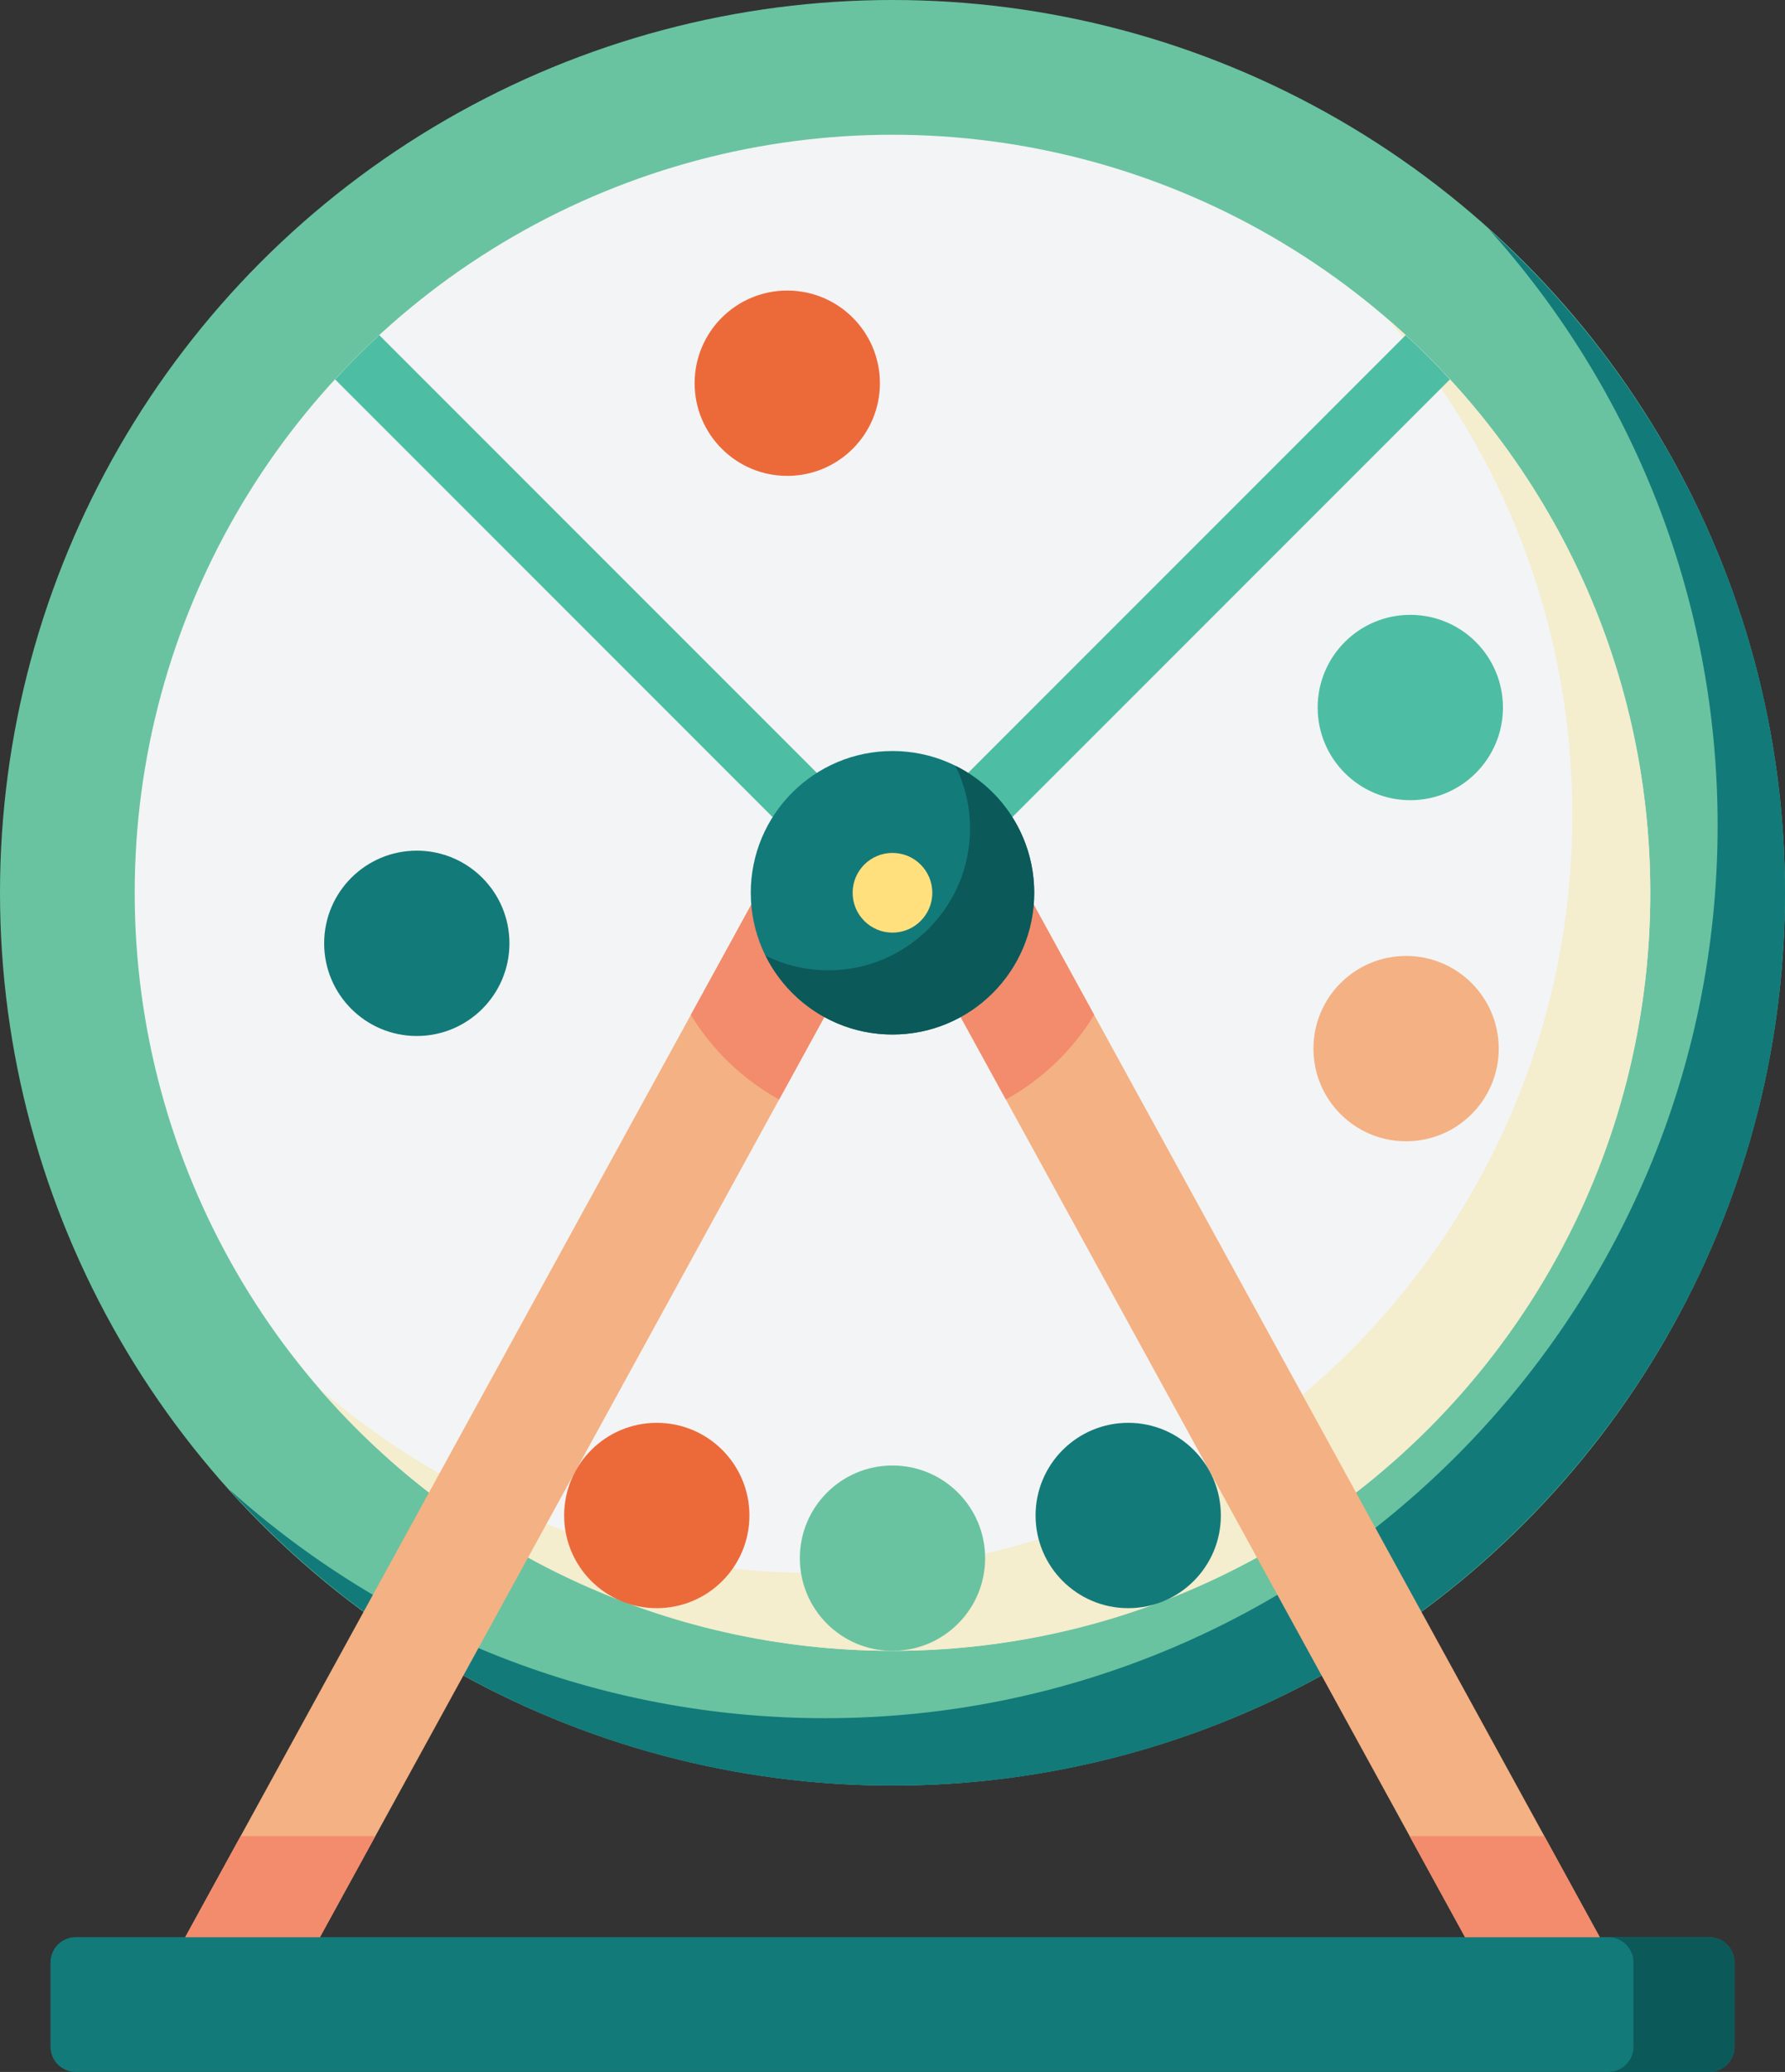
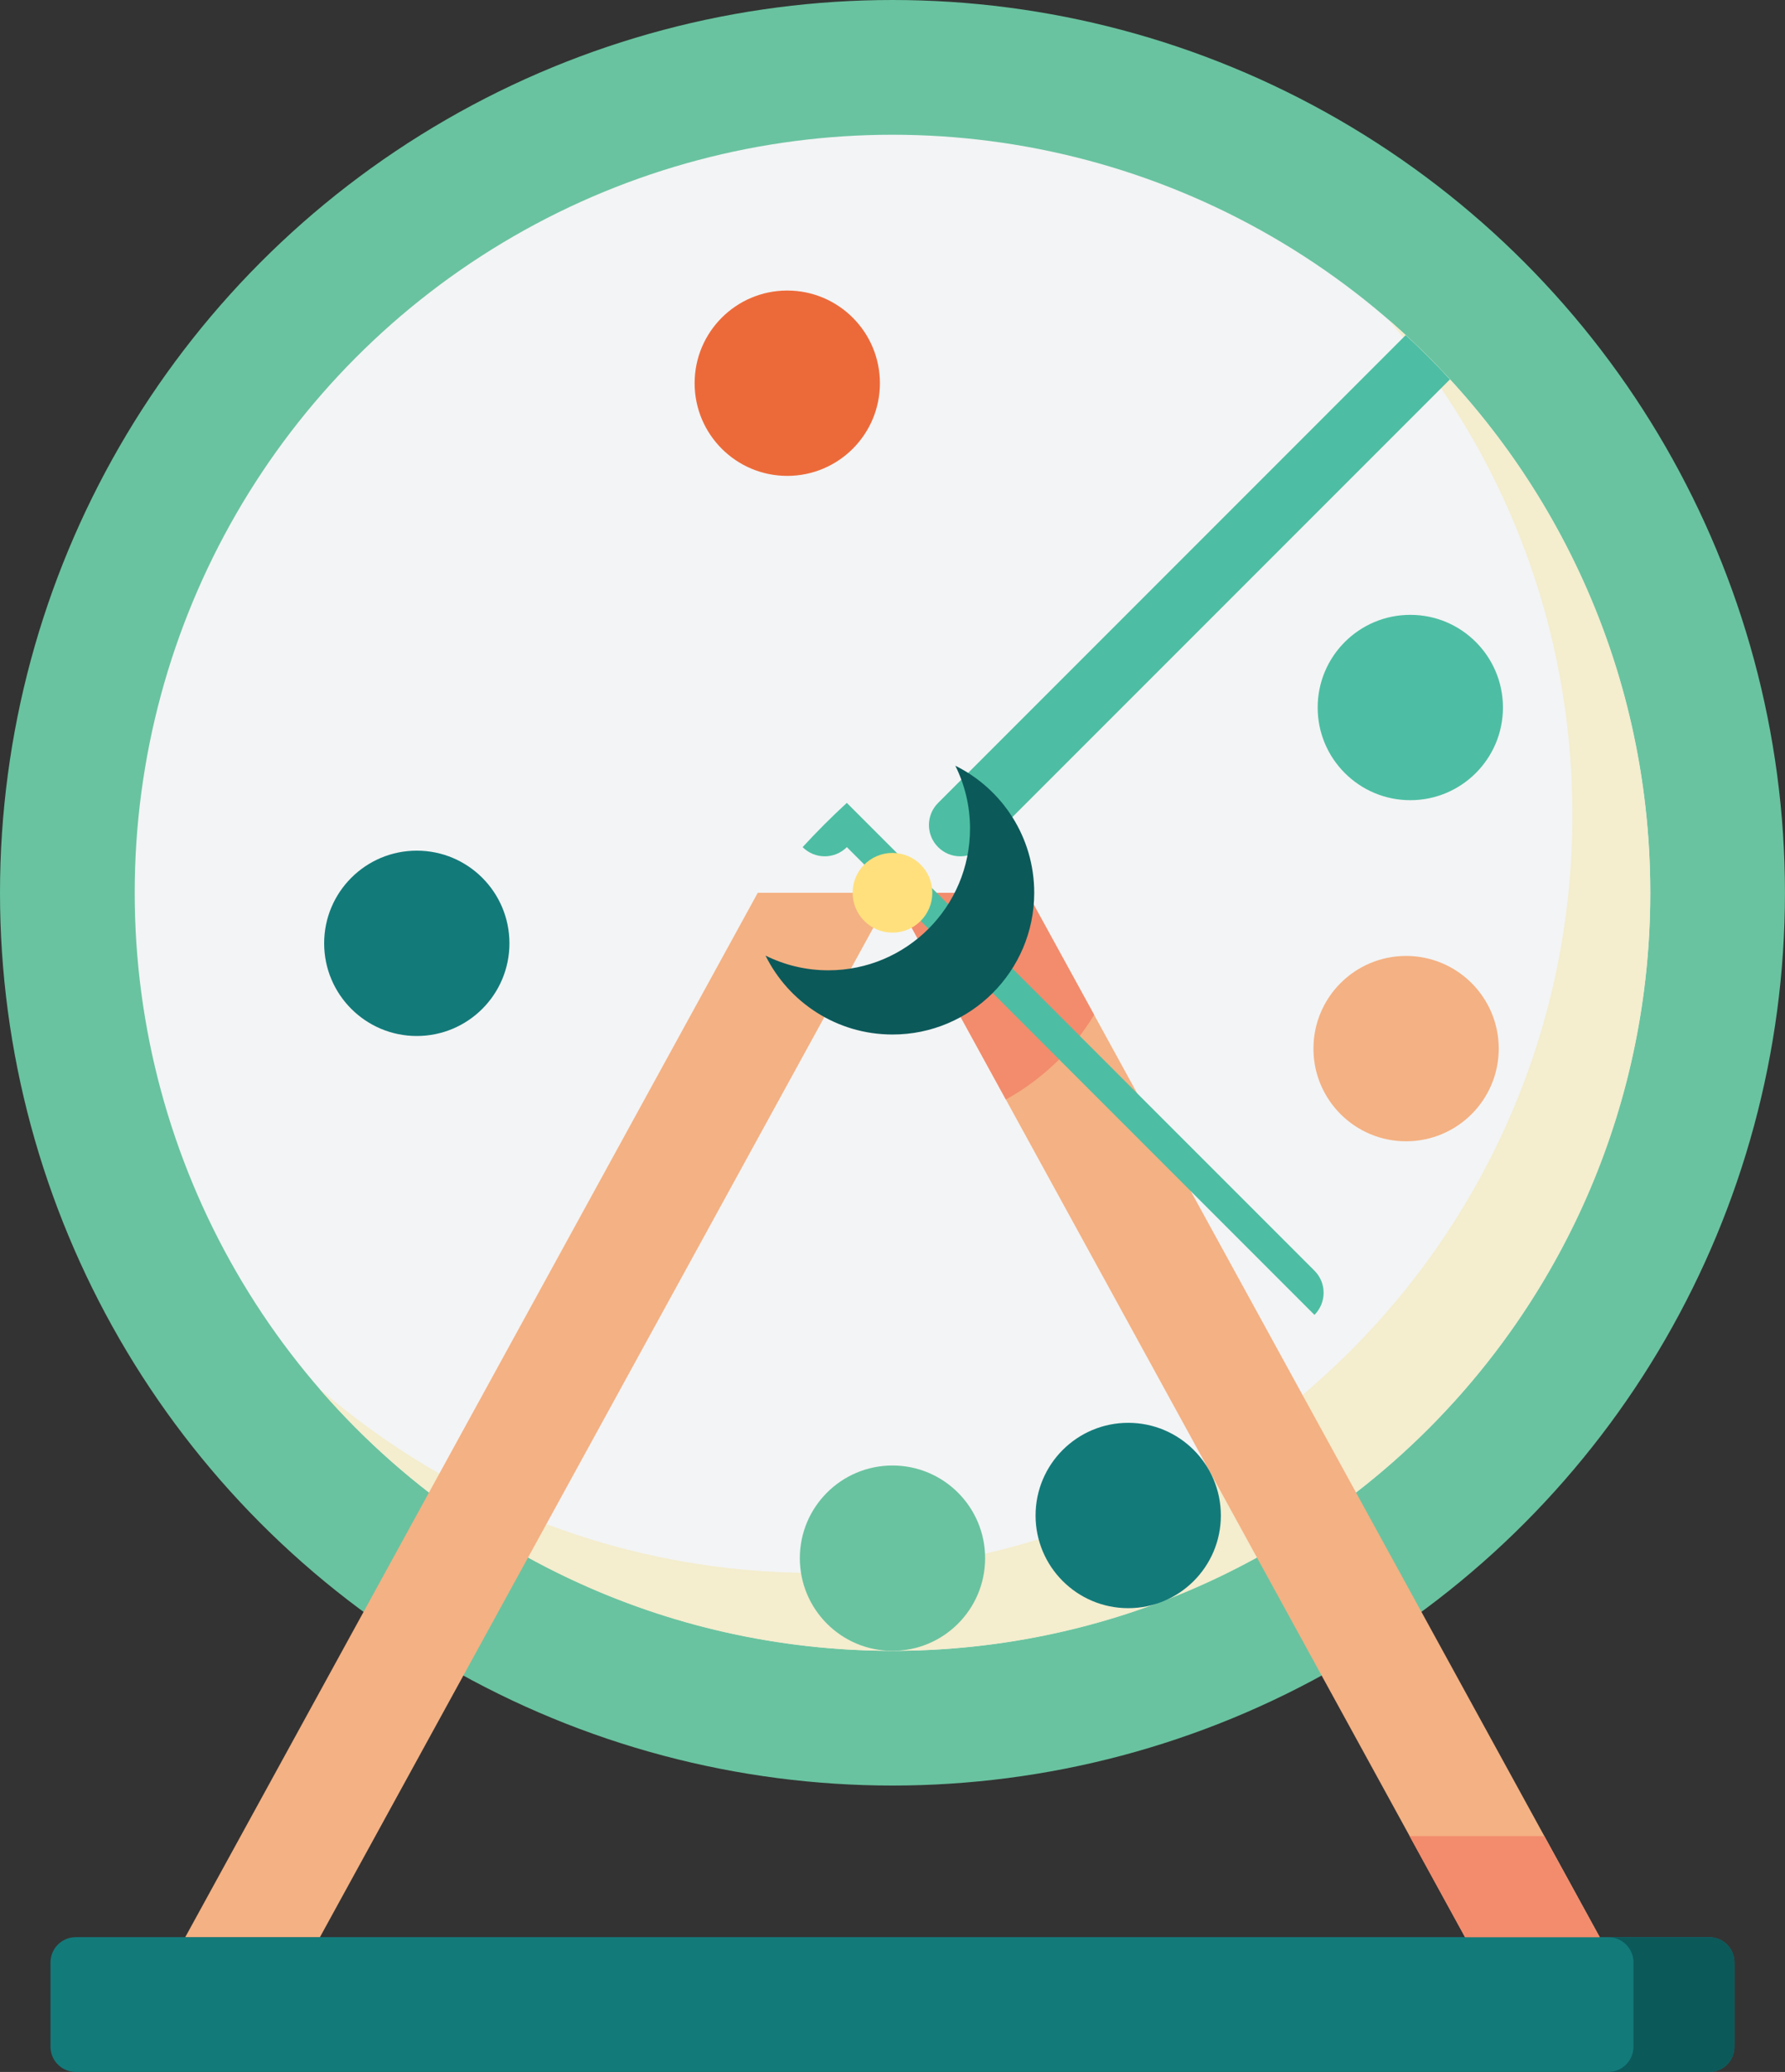
<svg xmlns="http://www.w3.org/2000/svg" id="Layer_2" data-name="Layer 2" viewBox="0 0 41.041 47.623">
  <rect x="0" y="0" width="41.041" height="47.623" fill="#333333" stroke="none" />
  <defs>
    <style>
      .cls-1 {
        fill: #137a7a;
      }

      .cls-1, .cls-2, .cls-3, .cls-4, .cls-5, .cls-6, .cls-7, .cls-8, .cls-9, .cls-10 {
        stroke-width: 0px;
      }

      .cls-2 {
        fill: #f3f4f5;
      }

      .cls-3 {
        fill: #f28c6d;
      }

      .cls-4 {
        fill: #4dbea3;
      }

      .cls-5 {
        fill: #ec6a3a;
      }

      .cls-6 {
        fill: #f4b183;
      }

      .cls-7 {
        fill: #f4edce;
      }

      .cls-8 {
        fill: #ffe07d;
      }

      .cls-9 {
        fill: #69c3a0;
      }

      .cls-10 {
        fill: #0c595a;
      }
    </style>
  </defs>
  <g id="_ÎÓÈ_1" data-name="—ÎÓÈ_1">
    <g>
      <circle class="cls-9" cx="20.52" cy="20.52" r="20.52" />
-       <path class="cls-1" d="M34.228,5.264c3.271,3.636,5.264,8.443,5.264,13.708,0,11.315-9.205,20.52-20.52,20.52-5.264,0-10.071-1.993-13.708-5.264,3.759,4.18,9.206,6.813,15.257,6.813,11.315,0,20.52-9.205,20.52-20.52,0-6.051-2.633-11.497-6.813-15.257h0Z" />
      <circle class="cls-2" cx="20.52" cy="20.52" r="17.423" />
      <path class="cls-7" d="M31.913,7.338c2.642,3.054,4.24,7.037,4.24,11.392,0,9.623-7.801,17.423-17.423,17.423-4.356,0-8.338-1.598-11.392-4.24,3.195,3.694,7.916,6.031,13.183,6.031,9.623,0,17.423-7.801,17.423-17.423,0-5.267-2.337-9.988-6.031-13.183h0Z" />
      <path class="cls-1" d="M39.299,47.623H1.742c-.321,0-.581-.26-.581-.581v-1.936c0-.321.26-.581.581-.581h37.556c.321,0,.581.26.581.581v1.936c0,.321-.26.581-.581.581Z" />
      <path class="cls-10" d="M39.299,44.525h-2.323c.321,0,.581.26.581.581v1.936c0,.321-.26.581-.581.581h2.323c.321,0,.581-.26.581-.581v-1.936c0-.321-.26-.581-.581-.581Z" />
      <path class="cls-6" d="M4.259,44.525l13.164-24.005h3.097l-13.164,24.005h-3.097Z" />
-       <path class="cls-3" d="M8.63,42.202l-1.274,2.323h-3.097l1.274-2.323h3.097Z" />
-       <path class="cls-3" d="M17.423,20.52l-1.539,2.806c.494.813,1.196,1.486,2.03,1.946l2.606-4.752h-3.097Z" />
      <path class="cls-6" d="M36.782,44.525l-13.164-24.005h-3.097l13.164,24.005h3.097Z" />
      <path class="cls-3" d="M32.41,42.202l1.274,2.323h3.097l-1.274-2.323h-3.097Z" />
      <path class="cls-3" d="M23.618,20.52l1.539,2.806c-.494.813-1.196,1.486-2.03,1.946l-2.606-4.752h3.097Z" />
      <circle class="cls-6" cx="32.329" cy="24.102" r="2.13" />
      <circle class="cls-5" cx="18.101" cy="8.808" r="2.13" />
      <circle class="cls-1" cx="9.583" cy="21.682" r="2.13" />
      <circle class="cls-9" cx="20.52" cy="35.814" r="2.13" />
      <circle class="cls-1" cx="25.94" cy="34.833" r="2.13" />
-       <circle class="cls-5" cx="15.101" cy="34.833" r="2.13" />
      <circle class="cls-4" cx="32.426" cy="16.262" r="2.13" />
-       <path class="cls-4" d="M19.471,19.471c-.141.141-.325.211-.509.211-.183,0-.367-.07-.508-.211L7.704,8.72c.324-.353.663-.692,1.016-1.017l10.752,10.752c.281.28.281.735,0,1.016h0Z" />
+       <path class="cls-4" d="M19.471,19.471c-.141.141-.325.211-.509.211-.183,0-.367-.07-.508-.211c.324-.353.663-.692,1.016-1.017l10.752,10.752c.281.28.281.735,0,1.016h0Z" />
      <path class="cls-4" d="M33.337,8.72l-10.751,10.751c-.141.141-.325.211-.508.211-.184,0-.368-.07-.509-.211-.281-.281-.281-.736,0-1.016l10.751-10.752c.354.324.693.664,1.017,1.017h0Z" />
-       <circle class="cls-1" cx="20.52" cy="20.52" r="3.258" />
      <path class="cls-10" d="M21.965,17.6c.216.435.338.925.338,1.444,0,1.799-1.459,3.258-3.258,3.258-.519,0-1.009-.122-1.444-.338.532,1.075,1.64,1.814,2.92,1.814,1.799,0,3.258-1.459,3.258-3.258,0-1.281-.739-2.388-1.814-2.92h0Z" />
      <circle class="cls-8" cx="20.52" cy="20.52" r=".916" />
    </g>
  </g>
</svg>